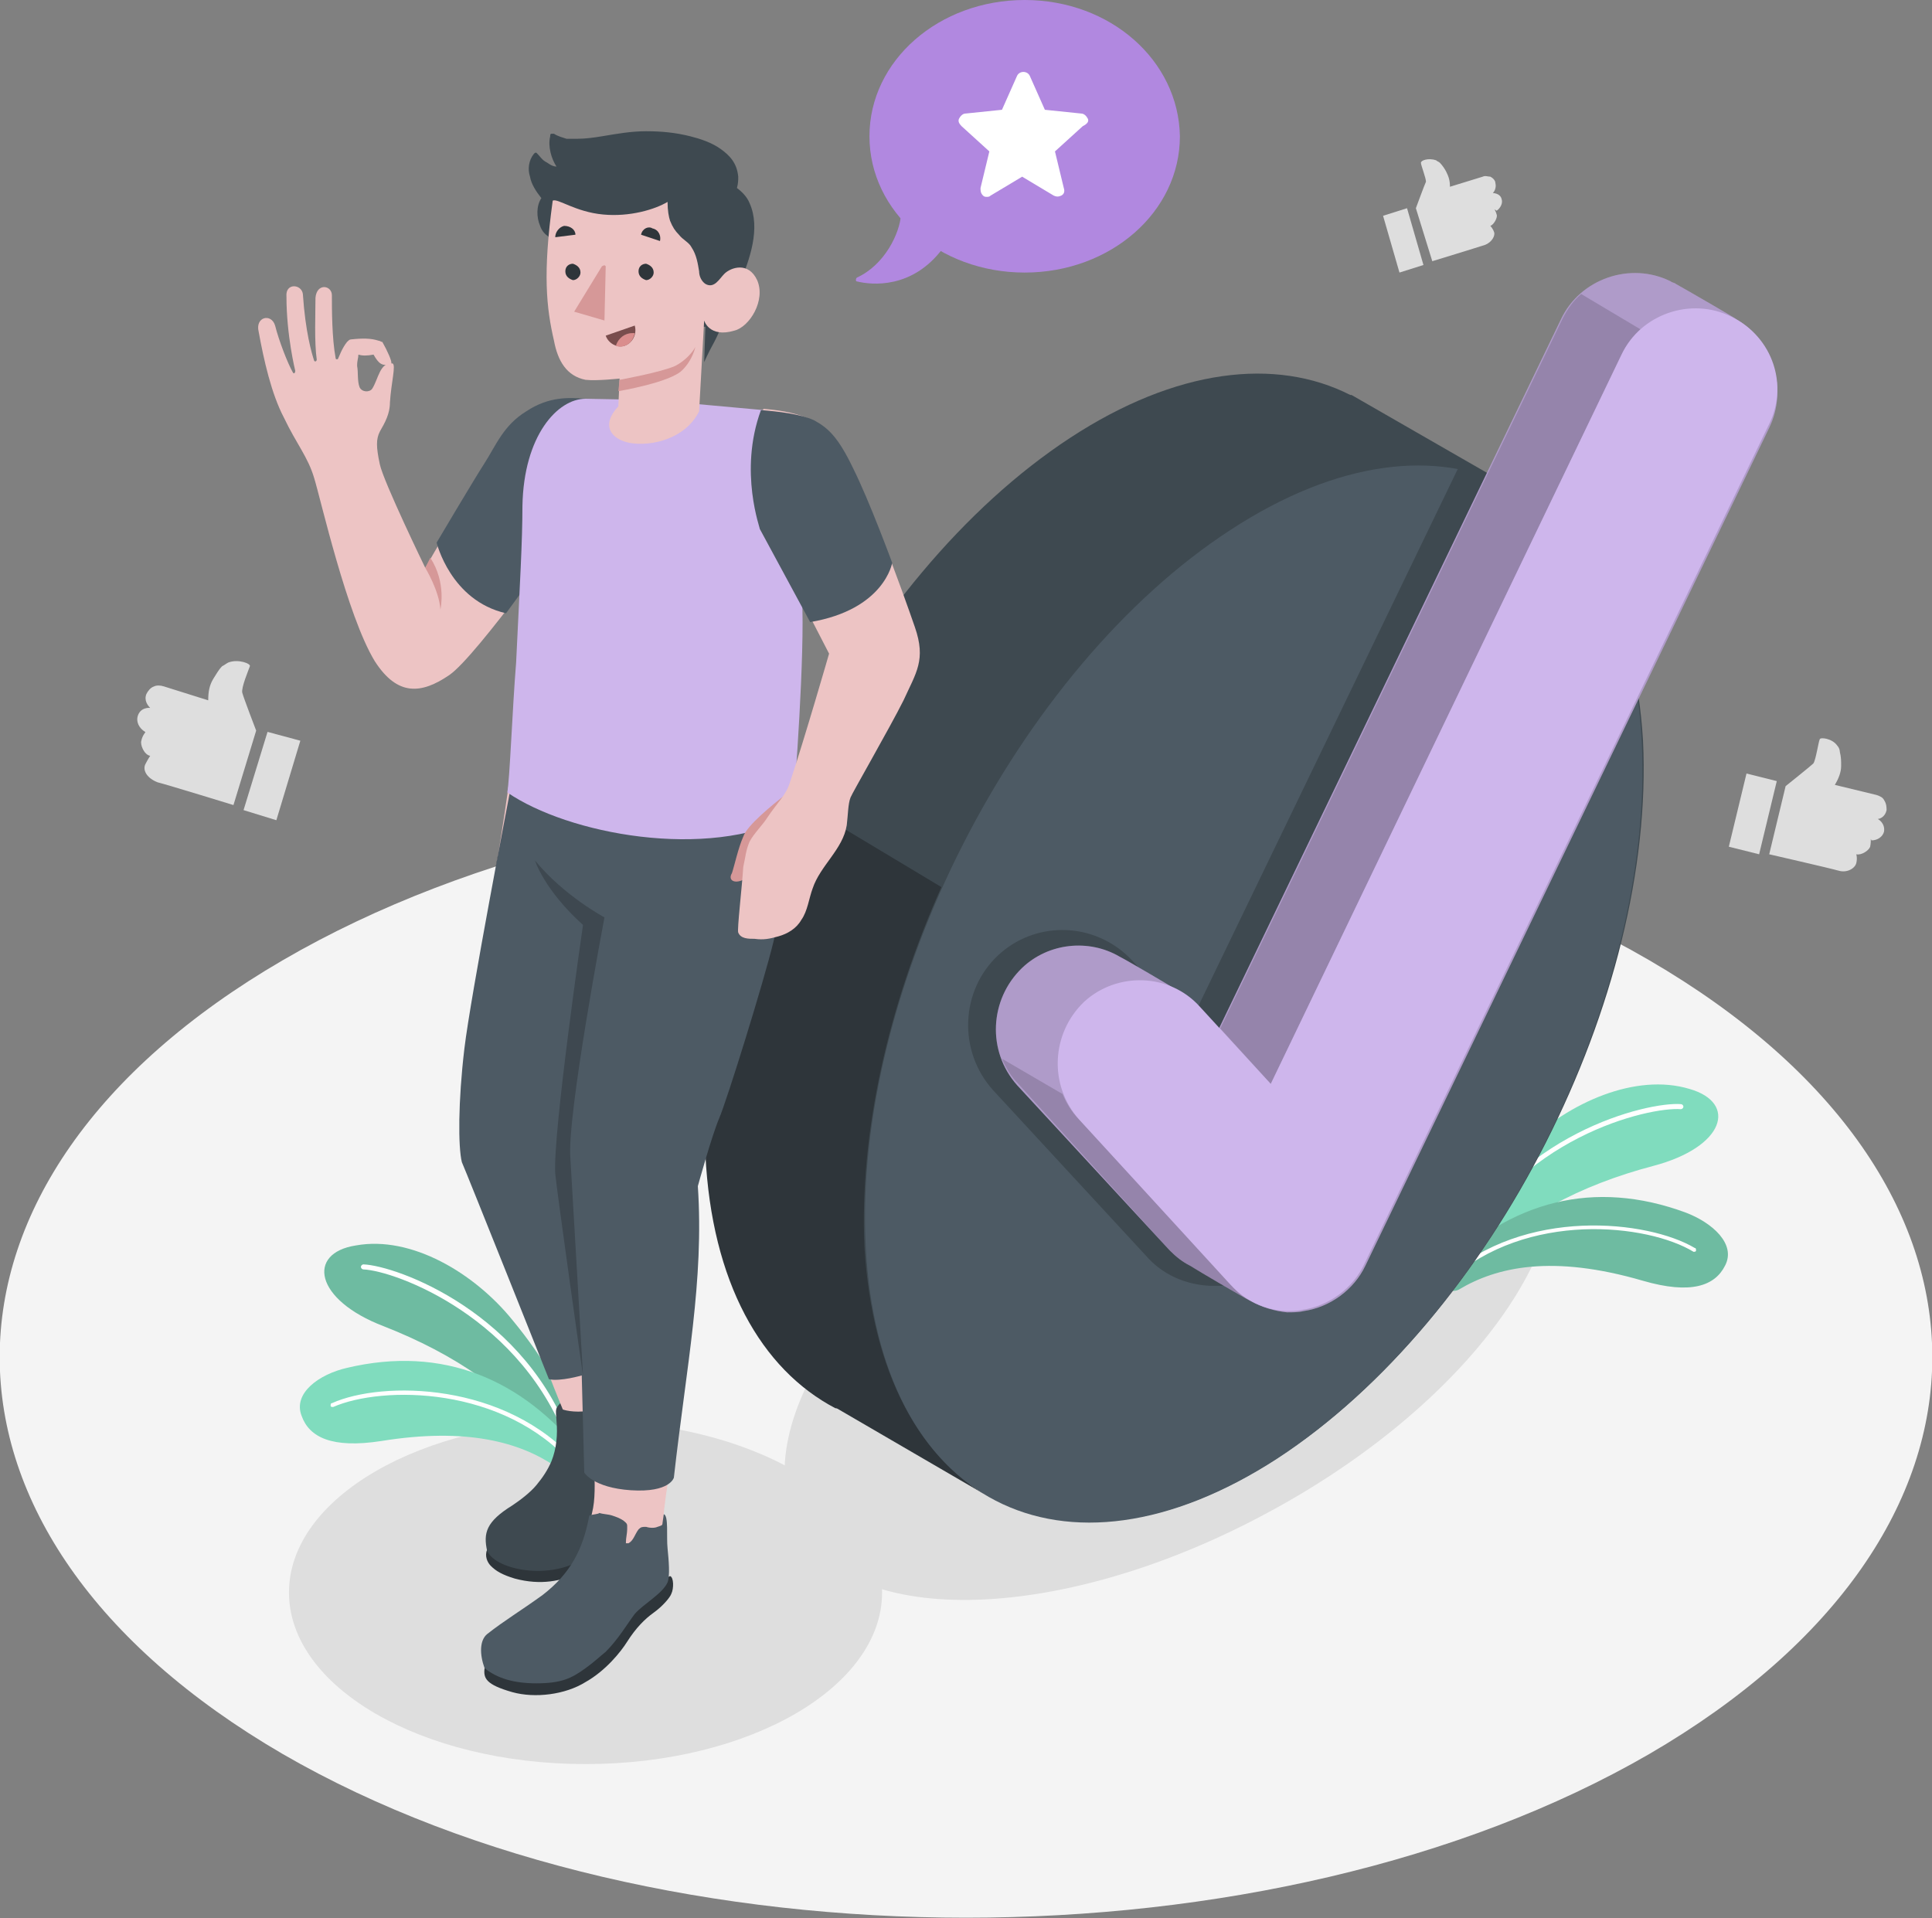
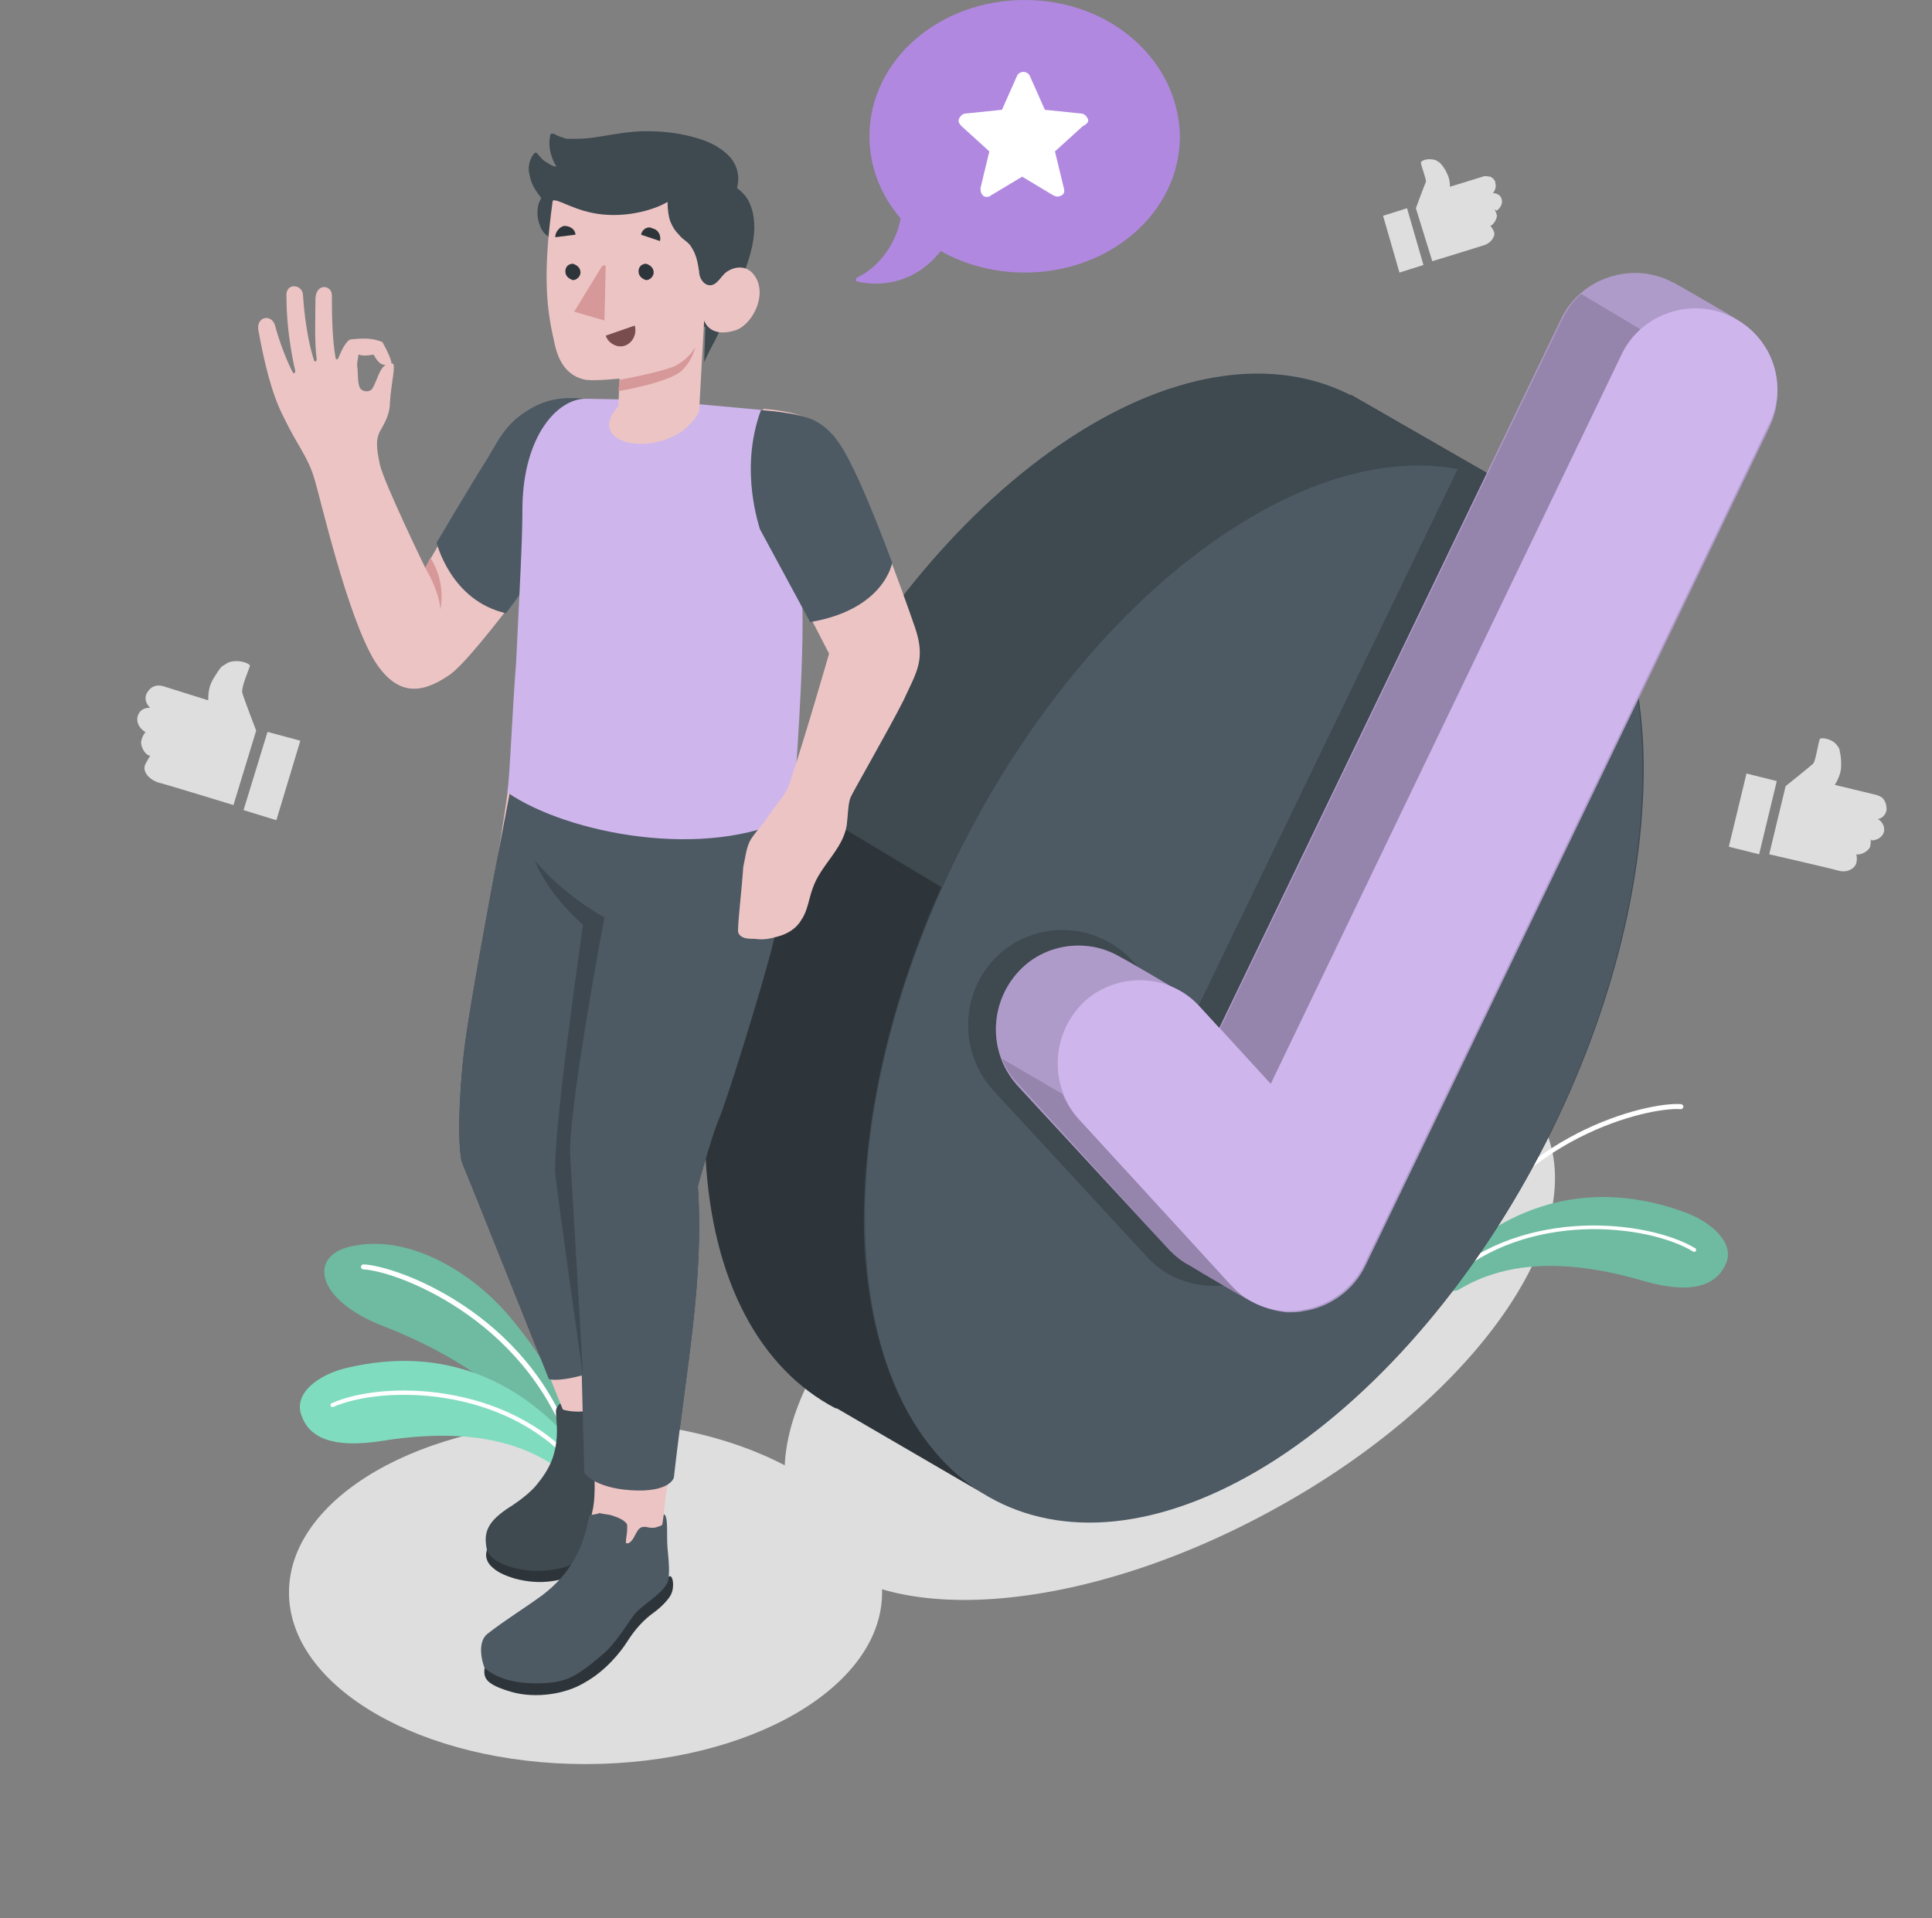
<svg xmlns="http://www.w3.org/2000/svg" version="1.1" x="0px" y="0px" viewBox="0 0 153.1 152" style="enable-background:new 0 0 153.1 152;" xml:space="preserve">
  <rect x="0" y="0" width="153.1" height="152" fill="#808080" stroke="none" />
  <style type="text/css">
	._x005B_Default_x005D_{fill:#FFFFFF;stroke:#000000;stroke-miterlimit:10;}
	.Sombra_x0020_paralela{fill:none;}
	.Esquinas_x0020_redondeadas_x0020_2_x0020_pt_x002E_{fill:#FFFFFF;stroke:#222221;stroke-miterlimit:10;}
	.Reflejo_x0020_vivo_x0020_X{fill:none;}
	.Bisel_x0020_suave{fill:url(#SVGID_1_);}
	.Atardecer{fill:#FFFFFF;}
	.Follaje_GS{fill:#F7DA06;}
	.Pompadour_GS{fill-rule:evenodd;clip-rule:evenodd;fill:#75AADE;}
	.st0{fill:#80DCBE;}
	.st1{fill:#61A58F;}
	.st2{fill:#B188E0;}
	.st3{fill:#E6DAF5;}
	.st4{fill:#965CD6;}
	.st5{opacity:0.55;}
	.st6{opacity:0.55;fill:#FFFFFF;enable-background:new    ;}
	.st7{opacity:0.7;fill:#FFFFFF;enable-background:new    ;}
	.st8{opacity:0.85;fill:#FFFFFF;enable-background:new    ;}
	.st9{opacity:0.35;}
	.st10{opacity:0.35;enable-background:new    ;}
	.st11{opacity:0.2;}
	.st12{opacity:0.2;enable-background:new    ;}
	.st13{opacity:0.6;}
	.st14{opacity:0.6;fill:#FFFFFF;enable-background:new    ;}
	.st15{fill:#F4F4F4;}
	.st16{fill:#DEDEDE;}
	.st17{fill:#3E4950;}
	.st18{opacity:0.1;enable-background:new    ;}
	.st19{opacity:0.3;fill:#FFFFFF;enable-background:new    ;}
	.st20{fill:#4D5A64;}
	.st21{fill:#2E353A;}
	.st22{fill:#CEB6EC;}
	.st23{fill:#E9A5A5;}
	.st24{fill:#DA8D8D;}
	.st25{fill:#6600C0;}
	.st26{fill:#32005A;}
	.st27{fill:#9E6668;}
	.st28{opacity:0.6;fill:#2E353A;enable-background:new    ;}
	.st29{fill:#B1EDDE;}
	.st30{fill:#874B4E;}
	.st31{fill:#54009C;}
	.st32{opacity:0.45;enable-background:new    ;}
	.st33{fill:#FFFFFF;}
	.st34{fill:#6EBBA1;}
	.st35{opacity:0.15;enable-background:new    ;}
	.st36{fill:#EDC4C4;}
	.st37{fill:#D69898;}
	.st38{fill:#794D4D;}
	.st39{fill:#EFEFEF;}
	.st40{opacity:0.8;fill:#4D5A64;enable-background:new    ;}
	.st41{fill:#E9E9E9;}
	.st42{fill:#7D32CA;}
	.st43{opacity:0.3;enable-background:new    ;}
	.st44{opacity:0.4;enable-background:new    ;}
	.st45{opacity:0.5;enable-background:new    ;}
	.st46{fill:#F9F9F9;}
	.st47{opacity:0.8;fill:#B188E0;enable-background:new    ;}
	.st48{fill:#8ED998;}
	.st49{opacity:0.3;fill:#8ED998;enable-background:new    ;}
	.st50{fill:#477E43;}
	.st51{fill:#C7EDD1;}
	.st52{fill:#7ACE7E;}
	.st53{fill:#345B32;}
	.st54{fill:#9F7BC9;}
	.st55{opacity:0.4;fill:#FFFFFF;enable-background:new    ;}
	.st56{fill:#6FC464;}
	.st57{fill:#E4E4E4;}
	.st58{opacity:0.3;}
	.st59{opacity:0.4;}
</style>
  <linearGradient id="SVGID_1_" gradientUnits="userSpaceOnUse" x1="775.846" y1="-314.083" x2="776.553" y2="-313.376">
    <stop offset="0" style="stop-color:#E3E3E8" />
    <stop offset="0.178" style="stop-color:#DFDFE4" />
    <stop offset="0.36" style="stop-color:#D3D3D8" />
    <stop offset="0.544" style="stop-color:#BFBFC3" />
    <stop offset="0.729" style="stop-color:#A2A3A6" />
    <stop offset="0.914" style="stop-color:#7E8082" />
    <stop offset="1" style="stop-color:#6B6D6E" />
  </linearGradient>
  <g id="BACKGROUND">
</g>
  <g id="OBJECTS">
    <g>
      <path class="st32" d="M36.8,83.1c0.5-4.2,3.6-20.3,3.6-20.3h22.1c0,0,0.1,3.1,0.1,4.5c0,1.4-0.5,4-1.3,7.3    c-0.8,3.3-3.7,12.6-4.3,14c-0.6,1.4-1.7,5.4-1.7,5.4c0.5,7.5-0.9,14.2-1.9,23.1c0,0-0.3,1.2-3.4,1c-3-0.2-3.7-1.4-3.7-1.4    l-0.2-7.7c0,0-1.7,0.5-2.6,0.3c0,0-6.5-16.3-6.9-17.2C36.3,90.9,36.3,87.3,36.8,83.1z" />
-       <path class="st15" d="M22.4,139c-29.9-17.4-29.9-45.5,0-62.9c29.9-17.4,78.4-17.4,108.3,0c29.9,17.4,29.9,45.5,0,62.9    C100.8,156.3,52.3,156.3,22.4,139z" />
      <path class="st16" d="M46.4,139.8c13,0,23.5-6.1,23.5-13.6c0-7.5-10.5-13.6-23.5-13.6c-13,0-23.5,6.1-23.5,13.6    C22.9,133.7,33.4,139.8,46.4,139.8z" />
      <path class="st16" d="M100.6,119.8c16.3-8.8,25.9-22.6,21.6-30.8c-4.4-8.2-21.1-7.6-37.4,1.2c-16.3,8.8-25.9,22.6-21.6,30.8    C67.6,129.2,84.4,128.6,100.6,119.8z" />
-       <path class="st0" d="M116.9,100.4c3.3-3.9,8.4-6.5,14.1-8c5.7-1.5,6.7-5,2.9-6.1c-4.3-1.3-9.6,1.1-13,4.4    c-6,5.8-6.7,10.2-6.7,10.2L116.9,100.4z" />
      <path class="st33" d="M115.2,100.1C115.1,100.1,115.1,100.1,115.2,100.1c-0.1-0.1-0.2-0.2-0.1-0.3c4.8-10,15.5-12.5,18.1-12.3    c0.1,0,0.2,0.1,0.2,0.2c0,0.1-0.1,0.2-0.2,0.2c-2.5-0.2-13.1,2.2-17.8,12.1C115.3,100.1,115.2,100.1,115.2,100.1z" />
      <path class="st34" d="M114.2,101.4c0,0.7,0.8,1.1,1.4,0.8c3-1.8,7.4-2.8,14.6-0.7c3.8,1.1,5.7,0.4,6.5-1.2c0.9-1.7-1-3.4-3.1-4.2    c-7.3-2.7-13.9-0.9-19.3,4.5L114.2,101.4z" />
      <path class="st33" d="M114.6,101.6c0,0-0.1,0-0.1-0.1c-0.1-0.1-0.1-0.2,0-0.2c6.3-5.7,16.1-4.6,19.8-2.4c0.1,0,0.1,0.1,0.1,0.2    c0,0.1-0.1,0.1-0.2,0.1c-3.6-2.2-13.2-3.3-19.4,2.3C114.7,101.5,114.6,101.6,114.6,101.6z" />
      <path class="st34" d="M43.5,114.7c-2.8-4.3-7.5-7.4-13.1-9.6c-5.5-2.1-6.1-5.8-2.2-6.4c4.4-0.8,9.4,2.2,12.4,5.9    c5.3,6.4,5.5,10.9,5.5,10.9L43.5,114.7z" />
      <path class="st33" d="M45.2,114.7C45.2,114.7,45.2,114.7,45.2,114.7c0.2,0,0.2-0.1,0.2-0.2c-3.6-10.5-14-14.2-16.6-14.3    c-0.1,0-0.2,0.1-0.2,0.2s0.1,0.2,0.2,0.2c2.5,0.1,12.7,3.8,16.3,14.1C45,114.6,45.1,114.7,45.2,114.7z" />
      <path class="st0" d="M46.1,115.2c-0.1,1-1.3,1.6-2.1,1c-2.8-1.9-7-3.1-13.8-2c-3.9,0.6-5.7-0.3-6.3-2c-0.7-1.8,1.4-3.3,3.6-3.8    C35.1,106.6,41.4,109.3,46.1,115.2z" />
      <path class="st33" d="M45.6,116.1c0,0,0.1,0,0.1,0c0.1-0.1,0.1-0.2,0-0.2c-5.6-6.4-15.4-6.5-19.4-4.7c-0.1,0-0.1,0.1-0.1,0.2    s0.1,0.1,0.2,0.1c3.9-1.7,13.5-1.7,19,4.6C45.5,116.1,45.5,116.1,45.6,116.1z" />
      <path class="st17" d="M119.8,38.6L119.8,38.6l-12.7-7.3l-0.1,0c-5.9-3-13.8-2.1-22.2,3.4C68,45.7,55,71.1,56,91.5    c0.5,10.1,4.4,17.1,10.3,20.1l0.1,0l12.6,7.3l0.1,0c5.9,3,13.8,2.1,22.2-3.4c17-11.1,29.9-36.5,28.9-56.8    C129.6,48.6,125.7,41.7,119.8,38.6z" />
      <path class="st21" d="M78.5,118.7l-12.2-7.1l-0.1,0c-5.9-3.1-9.8-10-10.3-20.1c-0.5-9.1,1.9-19.1,6.1-28.5l0.1-0.2l12.5,7.5    c-4.2,9.4-6.5,19.4-6.1,28.5C69.1,108.7,72.8,115.5,78.5,118.7z" />
      <path class="st20" d="M101.2,115.6c17-11.1,29.9-36.5,28.9-56.8c-1-20.3-15.6-27.9-32.6-16.8C80.6,53,67.6,78.4,68.6,98.7    C69.6,119.1,84.2,126.6,101.2,115.6z" />
      <path class="st17" d="M115.6,37L94.3,81.1l-4.6-5c-1.4-1.5-3.4-2.4-5.5-2.4c-1.9,0-3.7,0.7-5.1,2c-3,2.8-3.2,7.6-0.4,10.7    l12.1,13.1c1.3,1.5,3.1,2.3,5.1,2.4c0.1,0,0.3,0,0.4,0c0.4,0,0.7,0,1.1-0.1c2.5-0.4,4.6-1.9,5.7-4.2l24.4-50.6    C124.9,41.5,120.8,38.1,115.6,37z" />
      <path class="st22" d="M132.8,22.5c-0.1-0.1-0.3-0.1-0.4-0.2c-3.2-1.6-7.2-0.2-8.7,3L96.6,81.5l-1.6-1.7c-0.5-0.5-1-0.9-1.5-1.2    c-0.8-0.5-4.2-2.5-4.8-2.8c-2.4-1.4-5.6-1.1-7.7,0.9c-2.6,2.5-2.8,6.6-0.4,9.3l12.1,13.1c0.5,0.5,1,0.9,1.6,1.2    c0.8,0.5,4.2,2.5,4.8,2.8c0.9,0.5,1.9,0.8,2.9,0.9c0.4,0,0.9,0,1.3-0.1c2.1-0.3,4-1.7,4.9-3.6l32-66.4c1.5-3.1,0.3-6.9-2.6-8.6    C137.5,25.2,133.7,23,132.8,22.5z" />
      <path class="st35" d="M132.8,22.5c-0.1-0.1-0.3-0.1-0.4-0.2c-3.2-1.6-7.2-0.2-8.7,3L96.6,81.5l-1.6-1.7c-0.5-0.5-1-0.9-1.5-1.2    c-0.8-0.5-4.2-2.5-4.8-2.8c-2.4-1.4-5.6-1.1-7.7,0.9c-2.6,2.5-2.8,6.6-0.4,9.3l12.1,13.1c0.5,0.5,1,0.9,1.6,1.2    c0.8,0.5,4.2,2.5,4.8,2.8c0.9,0.5,1.9,0.8,2.9,0.9c0.4,0,0.9,0,1.3-0.1c2.1-0.3,4-1.7,4.9-3.6l32-66.4c1.5-3.1,0.3-6.9-2.6-8.6    C137.5,25.2,133.7,23,132.8,22.5z" />
      <path class="st35" d="M99.1,103.1c-0.6-0.3-4-2.3-4.8-2.8c-0.6-0.3-1.1-0.7-1.6-1.2L80.7,85.9c-0.6-0.6-1-1.3-1.3-2l4.8,2.8    c0.3,0.7,0.7,1.4,1.3,2l12.1,13.1C98,102.4,98.5,102.8,99.1,103.1z" />
      <path class="st35" d="M130,26.1c-0.6,0.6-1.1,1.2-1.5,2l-27.8,57.8l-4-4.4l27.1-56.2c0.4-0.8,0.9-1.5,1.5-2L130,26.1z" />
      <path class="st22" d="M137.2,25.1c-3.2-1.6-7.2-0.2-8.7,3l-27.8,57.8l-5.6-6.1c-2.4-2.7-6.6-2.8-9.2-0.4c-2.6,2.5-2.8,6.6-0.4,9.3    l12,13.1c1.2,1.3,2.7,2,4.4,2.1c0.4,0,0.9,0,1.3-0.1c2.1-0.3,4-1.7,4.9-3.6l32-66.4C141.8,30.6,140.5,26.7,137.2,25.1z" />
      <path class="st36" d="M45.9,31.6c-2.5,0-4.3,0.7-6.1,3.2C38.2,37.2,33.7,45,33.7,45s-3.3-6.8-3.6-8.2c-0.3-1.4-0.3-2,0-2.6    c0.4-0.7,0.8-1.4,0.8-2.3c0.1-1.6,0.5-3,0.2-3.1c-1-0.1-1.1,1.2-1.6,2c-0.2,0.3-0.8,0.3-1-0.1c-0.2-0.5-0.1-1.2-0.2-1.7    c0-0.5,0.1-0.6,0.1-0.9c0.3,0.1,0.7,0.1,1.2,0c0.4,0.7,0.7,1,1.4,0.7c0.1-0.1-0.3-1-0.7-1.7C30.2,27.1,30.1,27,30,27    c-0.6-0.2-1.3-0.2-2.2-0.1c-0.1,0-0.2,0.1-0.3,0.2c-0.4,0.5-0.6,1.1-0.7,1.3c0,0.1-0.2,0.1-0.2,0c-0.3-1.6-0.3-3.9-0.3-5    c0-0.8-1.2-1-1.3,0.2c0,1.2-0.1,3.5,0.1,4.9c0,0.1-0.1,0.2-0.2,0.1c-0.2-0.6-0.7-2.3-0.9-5.3c-0.1-0.8-1.4-0.9-1.3,0.2    c0,3.1,0.7,5.9,0.7,5.9c0,0.1-0.1,0.3-0.2,0.1c-0.4-0.7-1.1-2.5-1.4-3.7c-0.3-1-1.6-0.7-1.3,0.5c0.4,2.2,1,4.9,2,6.8    c1,2.1,1.9,3.1,2.4,4.8c0.5,1.6,2.6,10.9,4.8,14.5c1.8,2.8,3.7,2.6,5.9,1.1c2.2-1.5,9.8-12.3,9.8-12.3L45.9,31.6z" />
      <path class="st37" d="M33.7,45c0,0,1.1,1.8,1.2,3.3c0,0,0.5-2.1-0.8-4.1L33.7,45z" />
      <path class="st20" d="M46.4,31.6c-1.3-0.1-2.9-0.2-4.7,1c-1.8,1.1-2.4,2.7-3.3,4.1c-0.9,1.4-3.8,6.3-3.8,6.3s1.1,4.6,5.5,5.6    l6.5-8.9L46.4,31.6z" />
      <path class="st21" d="M52.3,112.9c0.3,0,0.8,1.1,0.8,1.5s-0.4,1.2-0.9,1.9c-0.5,0.7-1.2,1.7-1.6,2.9c-0.4,1-0.7,1.7-1.8,3    c-1.2,1.5-3.9,4-8,2.9c-1-0.3-1.5-0.6-1.9-1c-0.3-0.3-0.5-0.8-0.3-1.3L52.3,112.9z" />
      <path class="st17" d="M44.1,111.6L44.1,111.6c-0.1,0.3,0,0.7,0,1c0.1,1.1,0,2.2-0.4,3.2c-0.3,0.7-0.7,1.3-1.2,1.9    c-0.5,0.6-1.3,1.2-1.9,1.6c-2.1,1.3-2.3,2.2-2,3.6c0.7,1.6,5.5,2.5,8.2,0.2c1.1-0.9,1.9-1.7,2.6-3.6c0.5-1.3,0.9-2,1.4-2.9    c0.5-1,1.5-2.1,1.6-3.2c0-0.6-0.5-1.6-1.1-2.5c-0.5-0.8-1-1.6-1.5-1.5l0.1,0.5c-0.4,0.4-0.9,0.5-1.2,1c-0.4,0.6-0.4,1.3-0.6,2    c0,0.1-0.1,0.1-0.1,0.1c-0.1,0-0.1,0-0.2-0.1c0-0.1,0-0.1,0-0.2c0-0.3,0-0.6,0-1c0-0.2,0-0.4-0.1-0.5c-0.3-0.3-0.9-0.3-1.3-0.3    c-0.5,0-1,0.1-1.4,0.1c-0.2,0-0.3,0-0.5,0.1C44.3,111.3,44.2,111.4,44.1,111.6z" />
      <path class="st36" d="M37.1,92.2c1.1,3.6,6.2,16.3,6.5,17c0.3,0.8,1,2.5,1,2.5s0.8,0.3,2.1,0.1c0.1,1.2,0.3,3.1,0.4,4.1    c0,1.1,0.1,2.5-0.1,3.6c-0.2,0.9-0.4,1.9-0.6,2.9c-0.1,0.4-0.2,0.8-0.2,1.2c-0.1,0.4-0.1,0.9,0.1,1.3c0.1,0.2,0.3,0.3,0.4,0.5    c0.7,0.6,1.7,0.8,2.6,0.8c0.5,0,1-0.2,1.4-0.5c0.8-0.6,1.1-1.6,1.5-2.4c0.4-0.9,0.3-1,0.3-2c0-0.7,0.2-2.5,0.5-4.3    c0.3-1.8,1.5-8.3,2-14.7c0.4-4.5,0-8.6,0-8.6c4.5-12.4,6.5-19.7,7.1-23.8c0.6-4.2,0.3-5.7,0.2-8.1l-22,0.5    C38.7,73.7,35.7,87.3,37.1,92.2z" />
      <path class="st20" d="M36.8,83.1c0.5-4.2,3.6-20.3,3.6-20.3h22.1c0,0,0.1,3.1,0.1,4.5c0,1.4-0.5,4-1.3,7.3    c-0.8,3.3-3.7,12.6-4.3,14c-0.6,1.4-1.7,5.4-1.7,5.4c0.5,7.5-0.9,14.2-1.9,23.1c0,0-0.3,1.2-3.4,1c-3-0.2-3.7-1.4-3.7-1.4    l-0.2-7.7c0,0-1.7,0.5-2.6,0.3c0,0-6.5-16.3-6.9-17.2C36.3,90.9,36.3,87.3,36.8,83.1z" />
      <path class="st12" d="M46.2,73.3c-3.1-2.8-3.8-5.1-3.8-5.1c2.3,2.8,5.5,4.5,5.5,4.5s-3,15.8-2.7,19.1c0.2,3.3,1,17.2,1,17.2    c0,0.1-2.1-14.8-2.2-16C43.8,89.8,46.2,73.3,46.2,73.3z" />
      <path class="st21" d="M53.1,124.9c0.3,0.1,0.3,1,0.1,1.4c-0.1,0.3-0.7,1-1.4,1.5c-0.7,0.5-1.4,1.2-2.1,2.3    c-0.5,0.8-1.7,2.3-3.3,3.2c-1.6,1-4,1.3-5.8,0.8c-2.1-0.6-2.3-1.1-2.2-1.9L53.1,124.9z" />
      <path class="st20" d="M46.7,120.1c-0.5,2.7-1.5,4.6-3.7,6.3c-1.8,1.3-3,2-4.4,3.1c-0.6,0.5-0.6,1.6-0.2,2.7c1,0.8,2.3,1.2,4.1,1.2    c2,0,2.8-0.4,3.9-1.2c0.7-0.5,1.1-0.9,1.6-1.3c1-1,1.7-2.2,2.3-3c0.7-0.8,2.2-1.6,2.6-2.5c0.2-0.5,0.1-1.7,0-2.7    c-0.1-0.9,0.1-2.6-0.3-2.7l-0.1,0.7c0,0.2-0.1,0.2-0.4,0.3c-0.2,0.1-0.6,0.1-0.9,0c-0.3,0-0.4,0-0.6,0.2c-0.3,0.4-0.4,0.9-0.8,1.1    c0,0-0.1,0-0.1,0c0,0-0.1,0-0.1,0c0,0,0-0.1,0-0.1c0-0.3,0.1-0.7,0.1-1c0-0.1,0-0.2,0-0.3c0-0.2-0.2-0.3-0.3-0.4    c-0.3-0.2-0.6-0.3-0.9-0.4c-0.3-0.1-0.7-0.1-1-0.2C47.4,120,47,120,46.7,120.1z" />
      <path class="st22" d="M60.5,32.5c0,0,0.9,1.3,1.7,3.9c0,0,1.4,5.9,1.4,12.9c0,5.9-0.8,15.4-0.8,15.4C56,68.2,45,66.1,40.2,62.8    c0.2-1.1,0.4-6.6,0.7-10.3c0.3-6.3,0.5-9.6,0.5-12.4c0.1-5.6,2.8-8.5,5-8.5l5.3,0.1L60.5,32.5z" />
-       <path class="st37" d="M62.2,63c-1,0.8-3,2.4-3.3,3.3c-0.4,0.9-0.7,2.3-0.9,2.9c-0.3,0.5,0.1,0.8,0.7,0.6c0.6-0.2,0.9-0.7,1.4-1.9    c0.5-1.2,1.7-2.2,1.7-2.2L62.2,63z" />
      <path class="st36" d="M58.5,73.9c0.2,0.5,0.8,0.5,1.3,0.5c0.7,0.1,1.2,0,1.9-0.2c0.7-0.2,1.4-0.6,1.8-1.3c0.5-0.7,0.6-1.7,0.9-2.5    c0.6-1.8,2.4-3.1,2.7-5c0.1-0.8,0.1-1.7,0.3-2.2c0.1-0.3,3.1-5.5,4.2-7.7c1-2.2,1.8-3.2,0.9-5.8c-0.9-2.6-4.1-11.7-6.3-14.8    c-1.3-1.8-3.3-2.3-5.7-2.5c-1.9,4.9,0.3,9.9,0.3,9.9l4.9,9.5c0,0-1.9,6.6-3.1,10.2c-0.3,1-1,1.6-1.8,2.8c-0.3,0.5-1.1,1.3-1.4,1.9    c-0.3,0.7-0.3,1.1-0.5,2C58.8,70.3,58.4,73.7,58.5,73.9z" />
      <path class="st20" d="M60.3,32.5c1.3,0.1,3.1,0.3,4.2,0.8c1.1,0.6,1.9,1.3,3.1,3.8c1.3,2.6,3.1,7.5,3.1,7.5s-0.6,3.7-6.5,4.7    l-4-7.4C60.3,42,58.5,37.4,60.3,32.5z" />
      <path class="st17" d="M45,20.6c0.2,0.3,0.3,0.7,0.5,1c0.2,0.4,0.4,0.9,0.7,1.2C47,23.7,48,24.3,49,25c0.6,0.4,1.3,0.7,2,0.6    c0.7-0.1,1.5,0.1,2.3,0.1c0.9,0.1,1.7,0.2,2.6,0.2l-0.1,2.8c0,0,0.3-0.7,0.8-1.6c0.4-0.7,2-4.6,2-4.6c0.8-1.9,1.7-4.4,0.8-6.4    c-0.2-0.5-0.6-0.9-1-1.2c0.1-0.4,0.1-0.6,0.1-0.9c-0.1-1.1-0.7-1.7-1.4-2.2c-0.7-0.5-1.6-0.8-2.4-1c-1.2-0.3-2.3-0.4-3.5-0.4    c-1.2,0-2.3,0.2-3.5,0.4c-0.6,0.1-1.3,0.2-2,0.2c-0.3,0-0.6,0-0.8,0c-0.3-0.1-0.7-0.2-1-0.4c-0.1,0-0.1,0-0.2,0    c-0.1,0-0.1,0.1-0.1,0.2c-0.2,0.8,0.1,1.8,0.5,2.4c-0.2,0-0.4-0.1-0.4-0.1c-0.2-0.1-0.3-0.2-0.5-0.3c-0.3-0.2-0.4-0.4-0.6-0.6    c0,0-0.1-0.1-0.1-0.1c-0.1,0-0.1,0-0.2,0.1c-0.4,0.5-0.5,1.2-0.3,1.8c0.1,0.6,0.5,1.2,0.9,1.7c-0.4,0.6-0.4,1.5-0.1,2.2    c0.1,0.3,0.3,0.6,0.6,0.8c0.3,0.3,0.7,0.6,1,0.8C44.4,20,44.7,20.2,45,20.6z" />
      <path class="st36" d="M52.9,16c0,0.7,0.1,1.2,0.2,1.5c0.2,0.5,0.4,0.8,0.7,1.1c0.3,0.4,0.8,0.6,1,1c0.4,0.6,0.5,1.3,0.6,1.9    c0,0.4,0.2,0.8,0.5,1c0.7,0.4,1.1-0.4,1.5-0.8c0.5-0.5,1.9-1,2.6,0.5c0.7,1.6-0.6,3.7-1.8,4c-2,0.6-2.4-0.8-2.4-0.8l-0.4,7.2    c-1.1,2.2-3.8,2.8-5.5,2.5c-1.5-0.3-2.3-1.4-0.9-2.9l0.1-2.2c0,0-1.8,0.2-2.7,0.1c-1.5-0.3-2.2-1.5-2.5-3.1    c-0.6-2.6-0.9-5.3-0.1-11.1c0.4-0.2,1.8,0.9,4,1.1C49.9,17.2,51.9,16.6,52.9,16z" />
      <path class="st37" d="M49.1,30.1c0,0,3.3-0.6,4.4-1.1c0.8-0.4,1.4-1.1,1.6-1.5c0,0-0.2,1-1,1.8c-0.9,1-5.1,1.7-5.1,1.7L49.1,30.1z    " />
      <path class="st21" d="M50.8,18.6l1.5,0.5c0.1-0.4-0.1-0.9-0.6-1C51.4,17.9,50.9,18.1,50.8,18.6z" />
      <path class="st38" d="M50.3,25.8L48,26.6c0.2,0.6,0.9,1,1.5,0.8C50.1,27.2,50.5,26.5,50.3,25.8z" />
-       <path class="st24" d="M50.1,26.4c-0.6,0-1.1,0.4-1.3,1c0.2,0.1,0.5,0.1,0.7,0c0.4-0.1,0.7-0.5,0.8-1    C50.3,26.4,50.2,26.4,50.1,26.4z" />
      <path class="st21" d="M44,18.8l1.6-0.2c0-0.4-0.4-0.7-0.9-0.7C44.3,18,44,18.4,44,18.8z" />
      <path class="st21" d="M44.8,21.5c0,0.4,0.3,0.6,0.6,0.7c0.3,0,0.6-0.3,0.6-0.6c0-0.4-0.3-0.6-0.6-0.7    C45.1,20.9,44.8,21.1,44.8,21.5z" />
      <path class="st21" d="M50.6,21.5c0,0.4,0.3,0.6,0.6,0.7c0.3,0,0.6-0.3,0.6-0.6c0-0.4-0.3-0.6-0.6-0.7    C50.9,20.9,50.6,21.1,50.6,21.5z" />
      <path class="st37" d="M48,21.1l-0.1,4.3l-2.4-0.7l2.2-3.6C47.9,21,47.9,21,48,21.1z" />
      <path class="st2" d="M81.2,21.6c6.8,0,12.3-4.8,12.3-10.8C93.4,4.8,88,0,81.2,0c-6.8,0-12.3,4.8-12.3,10.8    C68.9,16.8,74.4,21.6,81.2,21.6z" />
      <path class="st2" d="M71.4,17c-0.1,1.5-1.3,4-3.5,5c-0.1,0.1-0.1,0.3,0,0.3c1.2,0.3,4.4,0.6,6.8-2.6L71.4,17z" />
      <path class="st16" d="M112.8,21l-1.9,0.6l-1.3-4.5l1.9-0.6L112.8,21z" />
      <path class="st16" d="M118.6,17c0.1,0.2-0.2,0.8-0.5,0.9c0,0,0.2,0.2,0.3,0.5c0.1,0.3-0.2,0.8-0.7,1c-0.6,0.2-4.2,1.3-4.2,1.3    l-1.3-4.2c0,0,0.7-1.9,0.8-2.1c0-0.3-0.4-1.3-0.4-1.5c0-0.2,0.6-0.4,1.2-0.2c0.1,0.1,0.2,0.1,0.3,0.2c0.2,0.2,0.4,0.5,0.5,0.7    c0.2,0.4,0.3,0.7,0.3,1.2l2.6-0.8c0.2-0.1,0.4,0,0.6,0c0.2,0.1,0.4,0.3,0.4,0.5c0.1,0.4-0.1,0.7-0.2,0.8c0,0,0.6,0,0.7,0.5    c0.1,0.3-0.1,0.7-0.4,0.9C118.3,16.5,118.5,16.6,118.6,17z" />
      <path class="st16" d="M139.4,67.7l-2.4-0.6l1.4-5.8l2.4,0.6L139.4,67.7z" />
      <path class="st16" d="M148.2,67.1c-0.1,0.3-0.7,0.7-1.1,0.6c0,0,0.1,0.3,0,0.7c-0.1,0.4-0.7,0.8-1.4,0.6c-0.7-0.2-5.5-1.3-5.5-1.3    l1.3-5.4c0,0,2-1.6,2.2-1.8c0.2-0.3,0.4-1.7,0.5-1.9c0-0.2,1-0.1,1.4,0.5c0.1,0.1,0.2,0.3,0.2,0.5c0.1,0.4,0.1,0.7,0.1,1.1    c0,0.5-0.2,1-0.5,1.5l3.3,0.8c0.3,0.1,0.5,0.2,0.6,0.4c0.2,0.3,0.2,0.6,0.2,0.8c-0.1,0.5-0.5,0.7-0.7,0.7c0,0,0.6,0.3,0.5,1    c-0.1,0.4-0.5,0.7-1,0.7C148.2,66.3,148.3,66.6,148.2,67.1z" />
      <path class="st16" d="M19.3,64.2l2.6,0.8l1.9-6.3L21.2,58L19.3,64.2z" />
      <path class="st16" d="M11.2,58.7c-0.1,0.3,0.2,1.1,0.7,1.2c0,0-0.2,0.3-0.4,0.7c-0.2,0.5,0.2,1.1,1,1.4c0.8,0.2,6,1.8,6,1.8    l1.8-5.9c0,0-1-2.6-1.1-3c-0.1-0.4,0.5-1.8,0.6-2.1c0.1-0.2-0.9-0.6-1.7-0.3c-0.2,0.1-0.3,0.2-0.5,0.3c-0.3,0.3-0.5,0.7-0.7,1    c-0.3,0.5-0.4,1-0.4,1.7L13,54.4c-0.3-0.1-0.6-0.1-0.8,0c-0.3,0.1-0.5,0.4-0.6,0.6c-0.2,0.5,0.1,0.9,0.3,1.1c0,0-0.8-0.1-1,0.7    c-0.1,0.4,0.1,0.9,0.6,1.2C11.6,58,11.3,58.2,11.2,58.7z" />
      <path class="st33" d="M86.2,9.4C86.1,9.2,85.9,9,85.7,9l-2.9-0.3L81.6,6c-0.1-0.2-0.3-0.3-0.5-0.3c-0.2,0-0.4,0.1-0.5,0.3    l-1.2,2.7L76.5,9c-0.2,0-0.4,0.2-0.5,0.4c-0.1,0.2,0,0.4,0.2,0.6l2.2,2l-0.7,2.9c0,0.2,0,0.4,0.2,0.6c0.1,0.1,0.2,0.1,0.3,0.1    c0.1,0,0.2,0,0.3-0.1l2.5-1.5l2.5,1.5c0.2,0.1,0.4,0.1,0.6,0c0.2-0.1,0.3-0.3,0.2-0.6l-0.7-2.9l2.2-2C86.2,9.8,86.3,9.6,86.2,9.4z    " />
    </g>
  </g>
  <g id="DESIGNED_BY_FREEPIK">
</g>
</svg>